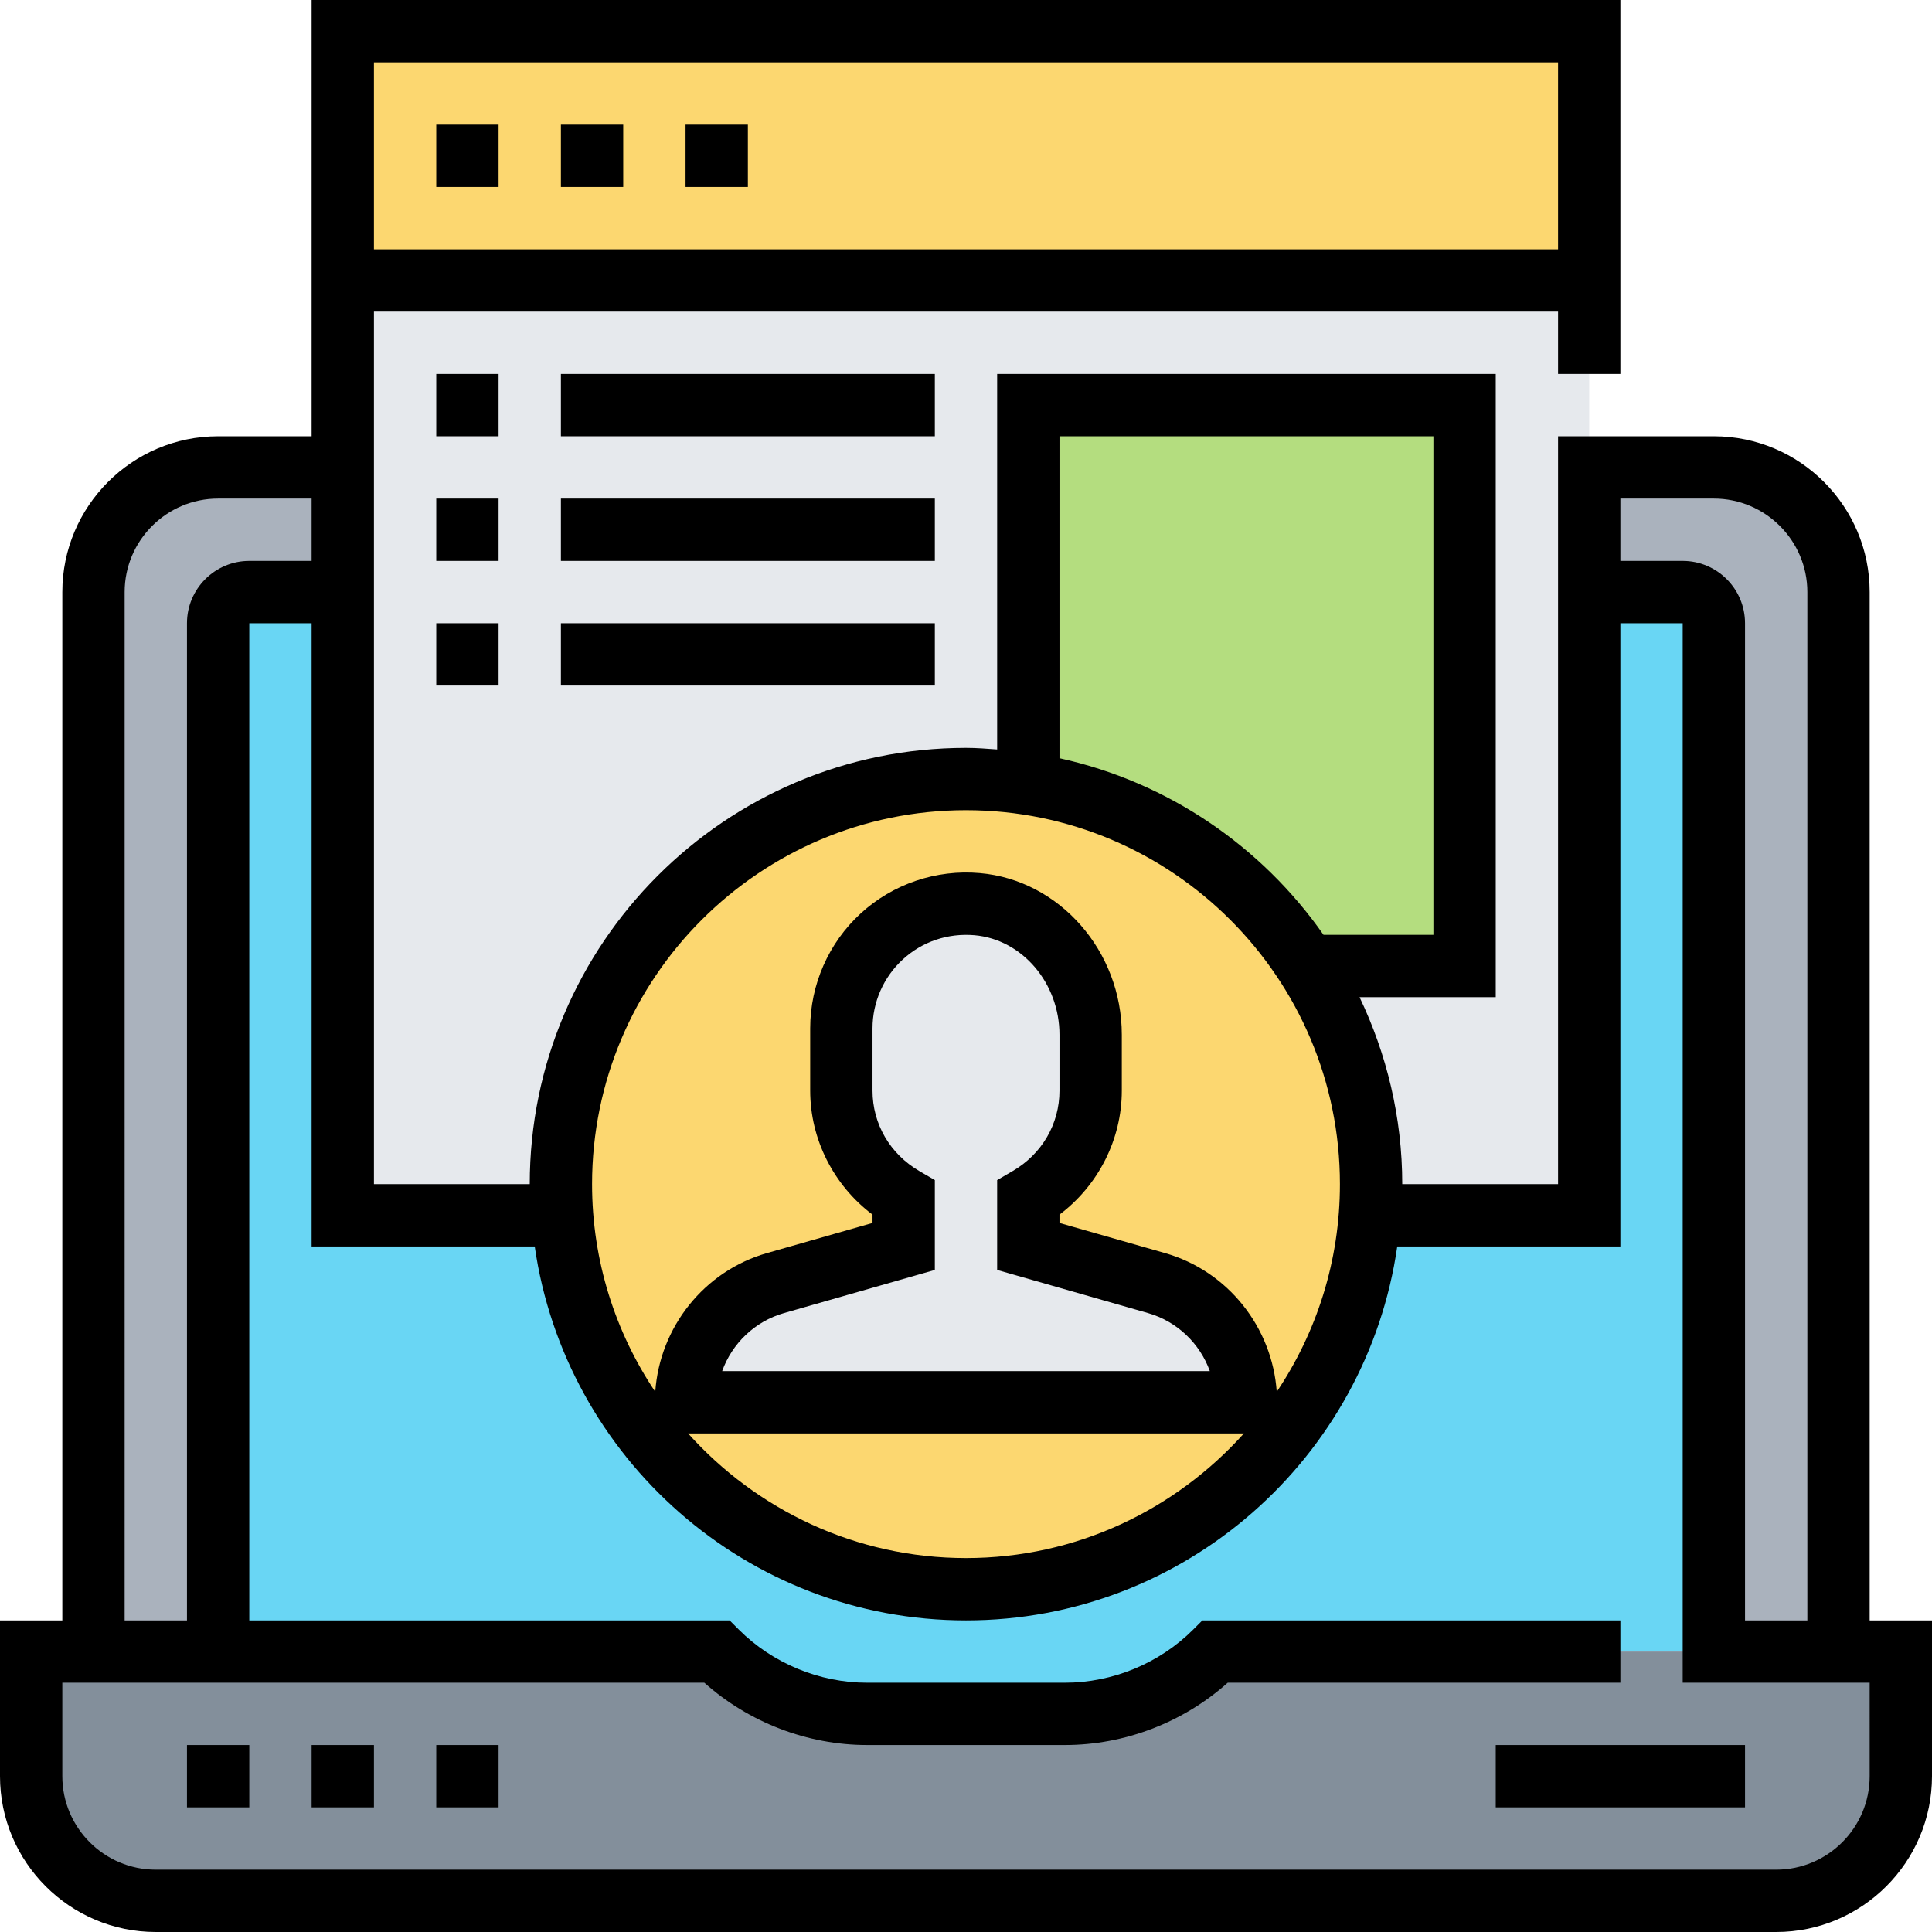
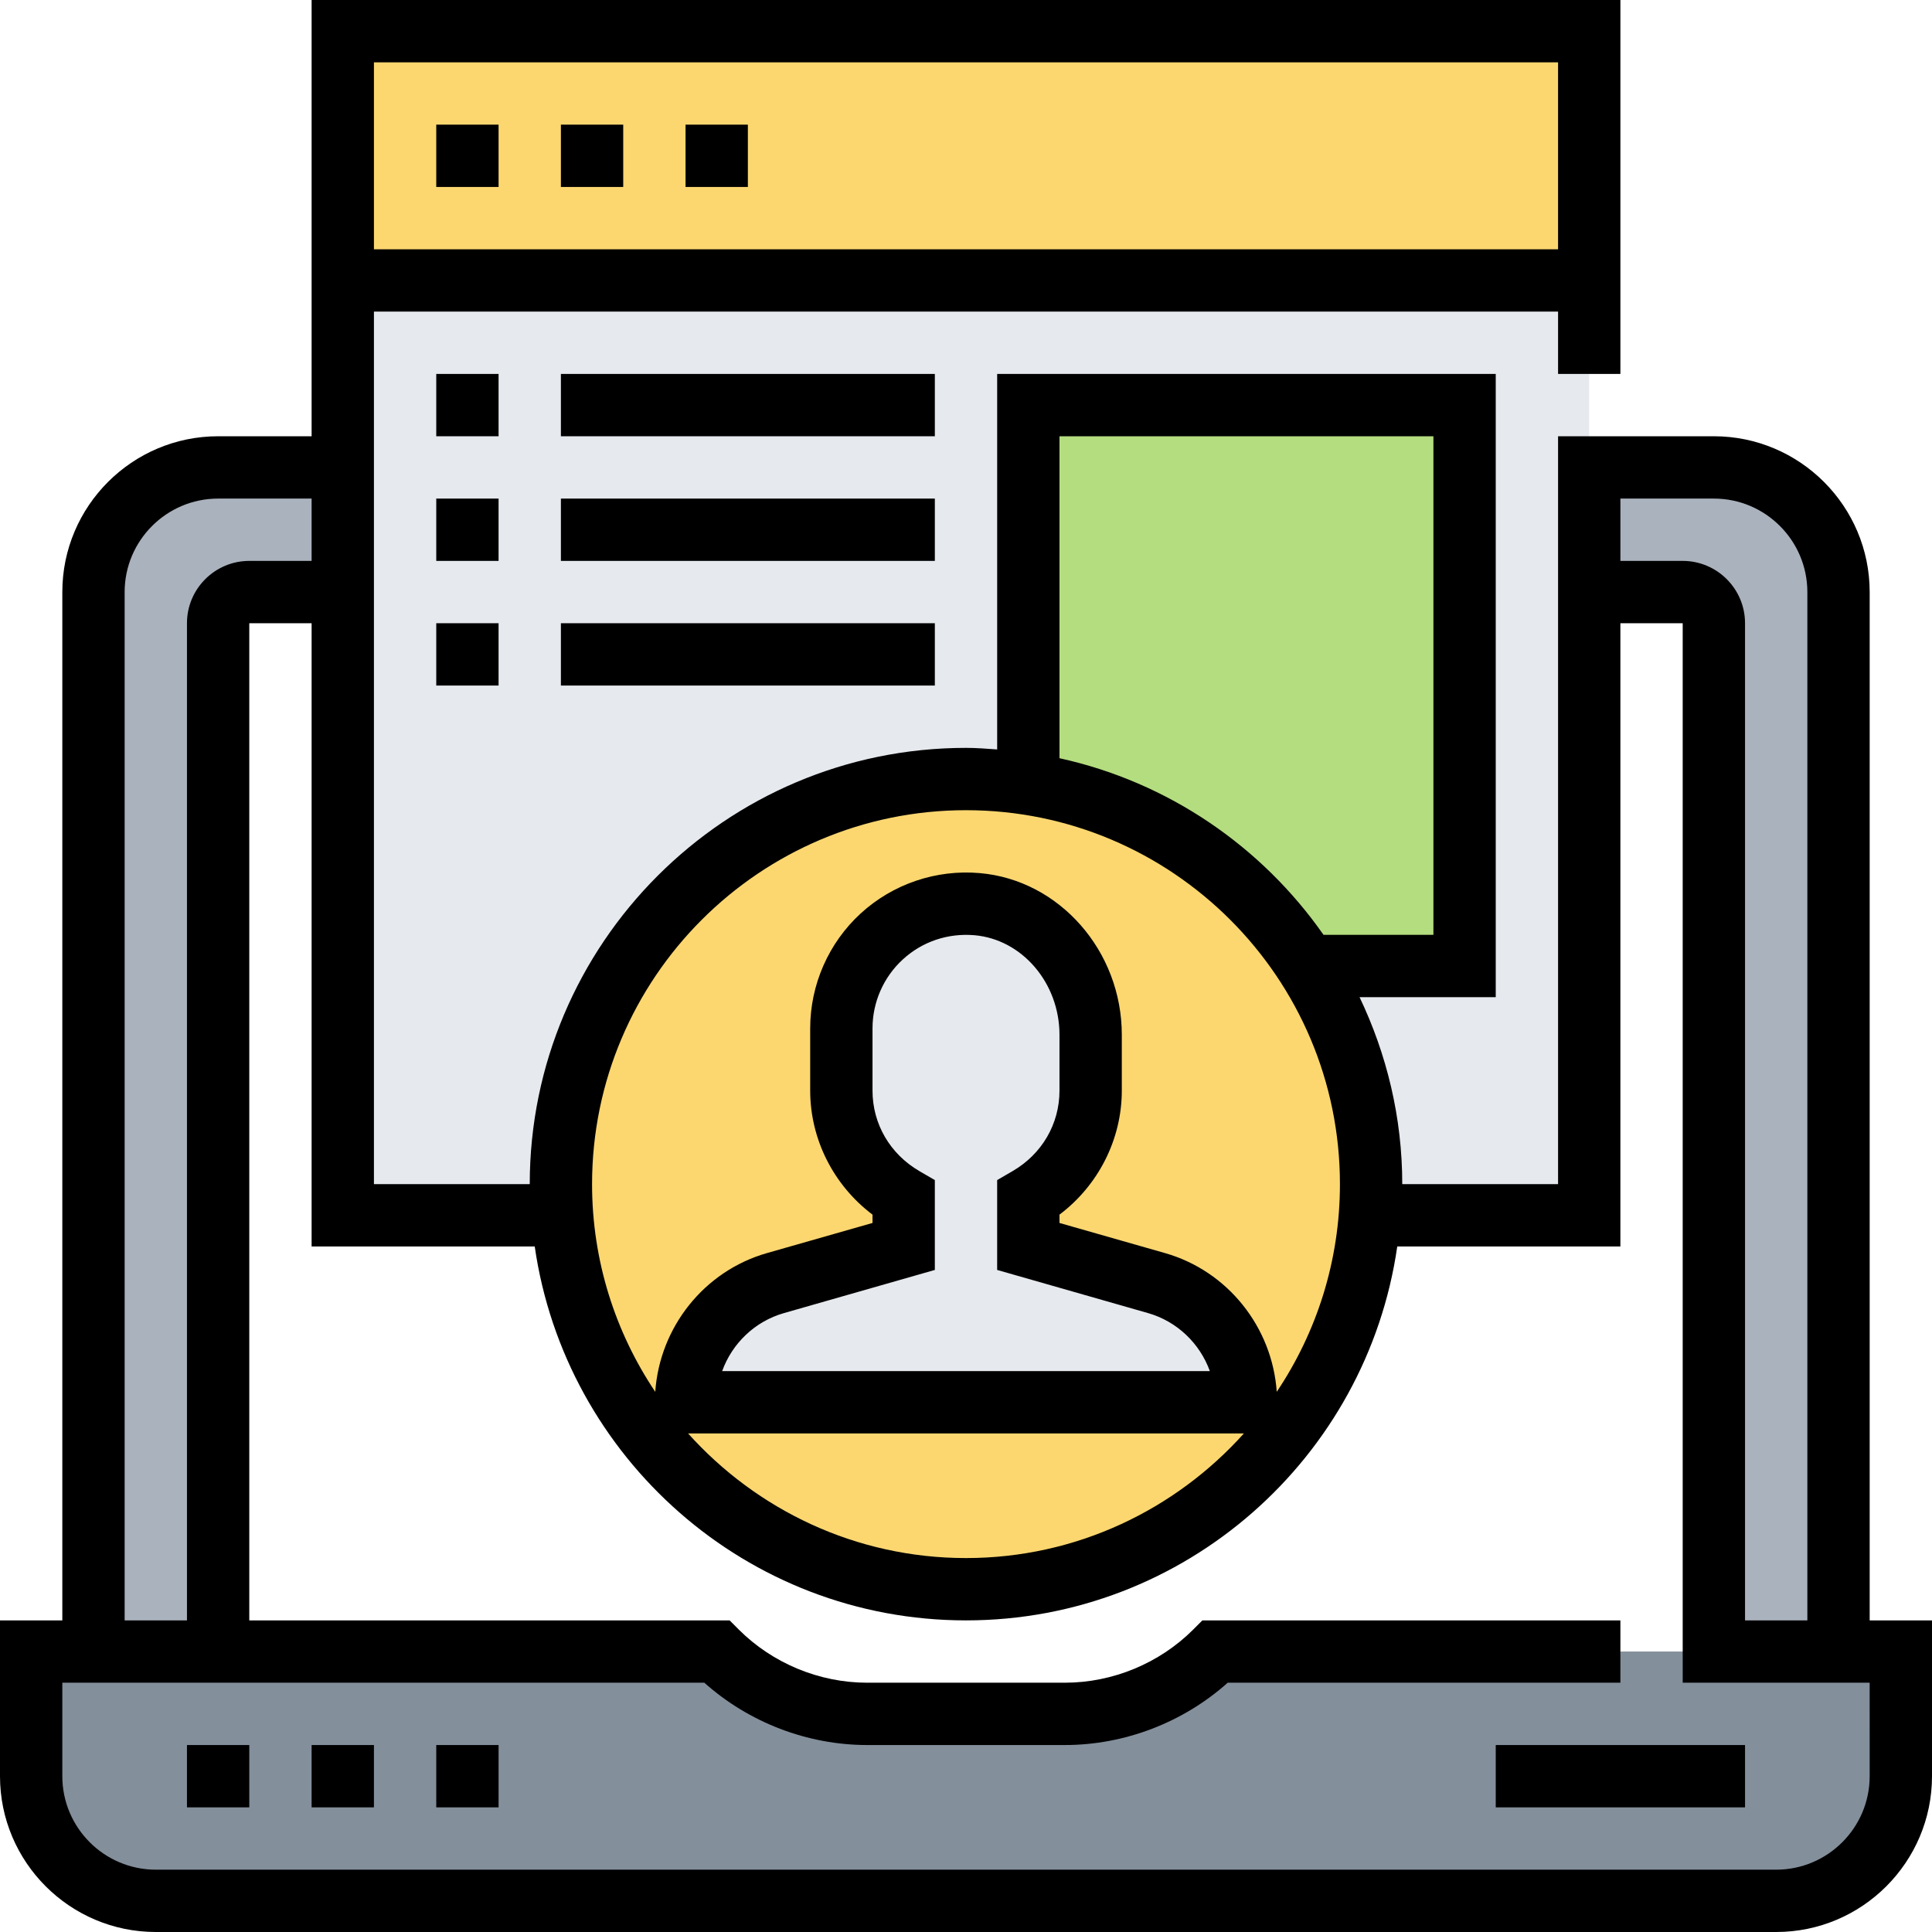
<svg xmlns="http://www.w3.org/2000/svg" height="496pt" viewBox="0 0 496 496" width="496pt">
  <path d="m88 72h320v240h-320zm0 0" fill="#e6e9ed" />
  <path d="m352 304c0 57.438-46.562 104-104 104s-104-46.562-104-104 46.562-104 104-104 104 46.562 104 104zm0 0" fill="#fcd770" />
  <path d="m488 424v32c0 17.68-14.32 32-32 32h-416c-17.68 0-32-14.32-32-32v-32h176c10.238 10.238 24.16 16 38.641 16h50.719c14.48 0 28.402-5.762 38.641-16zm0 0" fill="#838f9b" />
  <path d="m472 152v272h-32v-264c0-4.398-3.602-8-8-8h-24v-32h32c17.68 0 32 14.32 32 32zm0 0" fill="#aab2bd" />
  <path d="m88 120v32h-24c-4.398 0-8 3.602-8 8v264h-32v-272c0-17.68 14.32-32 32-32zm0 0" fill="#aab2bd" />
-   <path d="m440 160v264h-128c-10.238 10.238-24.16 16-38.641 16h-50.719c-14.48 0-28.402-5.762-38.641-16h-128v-264c0-4.398 3.602-8 8-8h24v160h56.32c1.359 18.48 7.602 35.602 17.441 50.16 18.719 27.68 50.316 45.84 86.238 45.84 34.078 0 64.398-16.398 83.281-41.762 11.52-15.359 18.879-34 20.398-54.238h56.32v-160h24c4.398 0 8 3.602 8 8zm0 0" fill="#69d6f4" />
  <path d="m88 8h320v64h-320zm0 0" fill="#fcd770" />
  <path d="m320 360h-144c0-14.238 9.441-26.719 23.039-30.559l32.961-9.441v-12.398c-9.52-5.602-16-15.762-16-27.602v-16c0-18.641 15.922-33.52 34.879-31.84 16.801 1.441 29.121 16.641 29.121 33.52v14.32c0 11.84-6.48 22-16 27.602v12.398l32.961 9.441c6.801 1.918 12.559 6 16.641 11.359 4 5.438 6.398 12.078 6.398 19.199zm0 0" fill="#e6e9ed" />
  <path d="m376 104v144h-40.48c-15.598-24.641-41.441-42.16-71.52-46.801v-97.199zm0 0" fill="#b4dd7f" />
  <path d="m48 448h16v16h-16zm0 0" />
  <path d="m80 448h16v16h-16zm0 0" />
  <path d="m112 448h16v16h-16zm0 0" />
  <path d="m384 448h64v16h-64zm0 0" />
  <path d="m480 416v-264c0-22.055-17.945-40-40-40h-40v192h-40c0-17.191-4.008-33.426-10.961-48h34.961v-160h-128v96.406c-2.656-.191-5.297-.406-8-.406-61.762 0-112 50.238-112 112h-40v-224h304v16h16v-96h-336v112h-24c-22.055 0-40 17.945-40 40v264h-16v40c0 22.055 17.945 40 40 40h416c22.055 0 40-17.945 40-40v-40zm-40-288c13.23 0 24 10.77 24 24v264h-16v-256c0-8.824-7.176-16-16-16h-16v-16zm-168-16h96v128h-28.215c-15.863-22.68-39.875-39.223-67.785-45.344zm-24 96c52.938 0 96 43.062 96 96 0 19.719-5.992 38.055-16.223 53.32-1.145-16.559-12.531-30.992-28.656-35.609l-27.121-7.742v-2.137c9.969-7.512 16-19.328 16-31.832v-14.344c0-21.496-16.008-39.727-36.441-41.504-11.215-.992-22.352 2.801-30.59 10.352-8.242 7.551-12.969 18.312-12.969 29.496v16c0 12.504 6.031 24.32 16 31.832v2.137l-27.121 7.742c-16.137 4.617-27.52 19.051-28.656 35.609-10.23-15.266-16.223-33.602-16.223-53.32 0-52.938 43.062-96 96-96zm-11.977 92.648c-7.527-4.383-12.023-12.105-12.023-20.648v-16c0-6.711 2.832-13.16 7.793-17.695 5.008-4.594 11.566-6.785 18.383-6.207 12.238 1.062 21.824 12.285 21.824 25.559v14.344c0 8.543-4.496 16.266-12.023 20.648l-3.977 2.312v23.07l38.727 11.074c7.496 2.141 13.328 7.824 15.875 14.895h-125.203c2.547-7.078 8.379-12.762 15.875-14.895l38.727-11.074v-23.07zm83.328 67.352c-17.582 19.586-43.016 32-71.352 32s-53.77-12.414-71.352-32zm80.648-352v48h-304v-48zm-368 136c0-13.23 10.77-24 24-24h24v16h-16c-8.824 0-16 7.176-16 16v256h-16zm448 304c0 13.23-10.77 24-24 24h-416c-13.23 0-24-10.77-24-24v-24h164.824c11.414 10.199 26.465 16 41.809 16h50.75c15.344 0 30.395-5.801 41.809-16h100.809v-16h-107.312l-2.344 2.344c-8.68 8.68-20.695 13.656-32.969 13.656h-50.75c-12.273 0-24.289-4.977-32.969-13.656l-2.344-2.344h-123.312v-256h16v160h57.281c7.809 54.184 54.406 96 110.719 96s102.922-41.816 110.719-96h57.281v-160h16v272h48zm0 0" />
  <path d="m112 32h16v16h-16zm0 0" />
  <path d="m144 32h16v16h-16zm0 0" />
  <path d="m176 32h16v16h-16zm0 0" />
  <path d="m112 96h16v16h-16zm0 0" />
  <path d="m144 96h96v16h-96zm0 0" />
  <path d="m112 128h16v16h-16zm0 0" />
  <path d="m144 128h96v16h-96zm0 0" />
  <path d="m112 160h16v16h-16zm0 0" />
  <path d="m144 160h96v16h-96zm0 0" />
</svg>